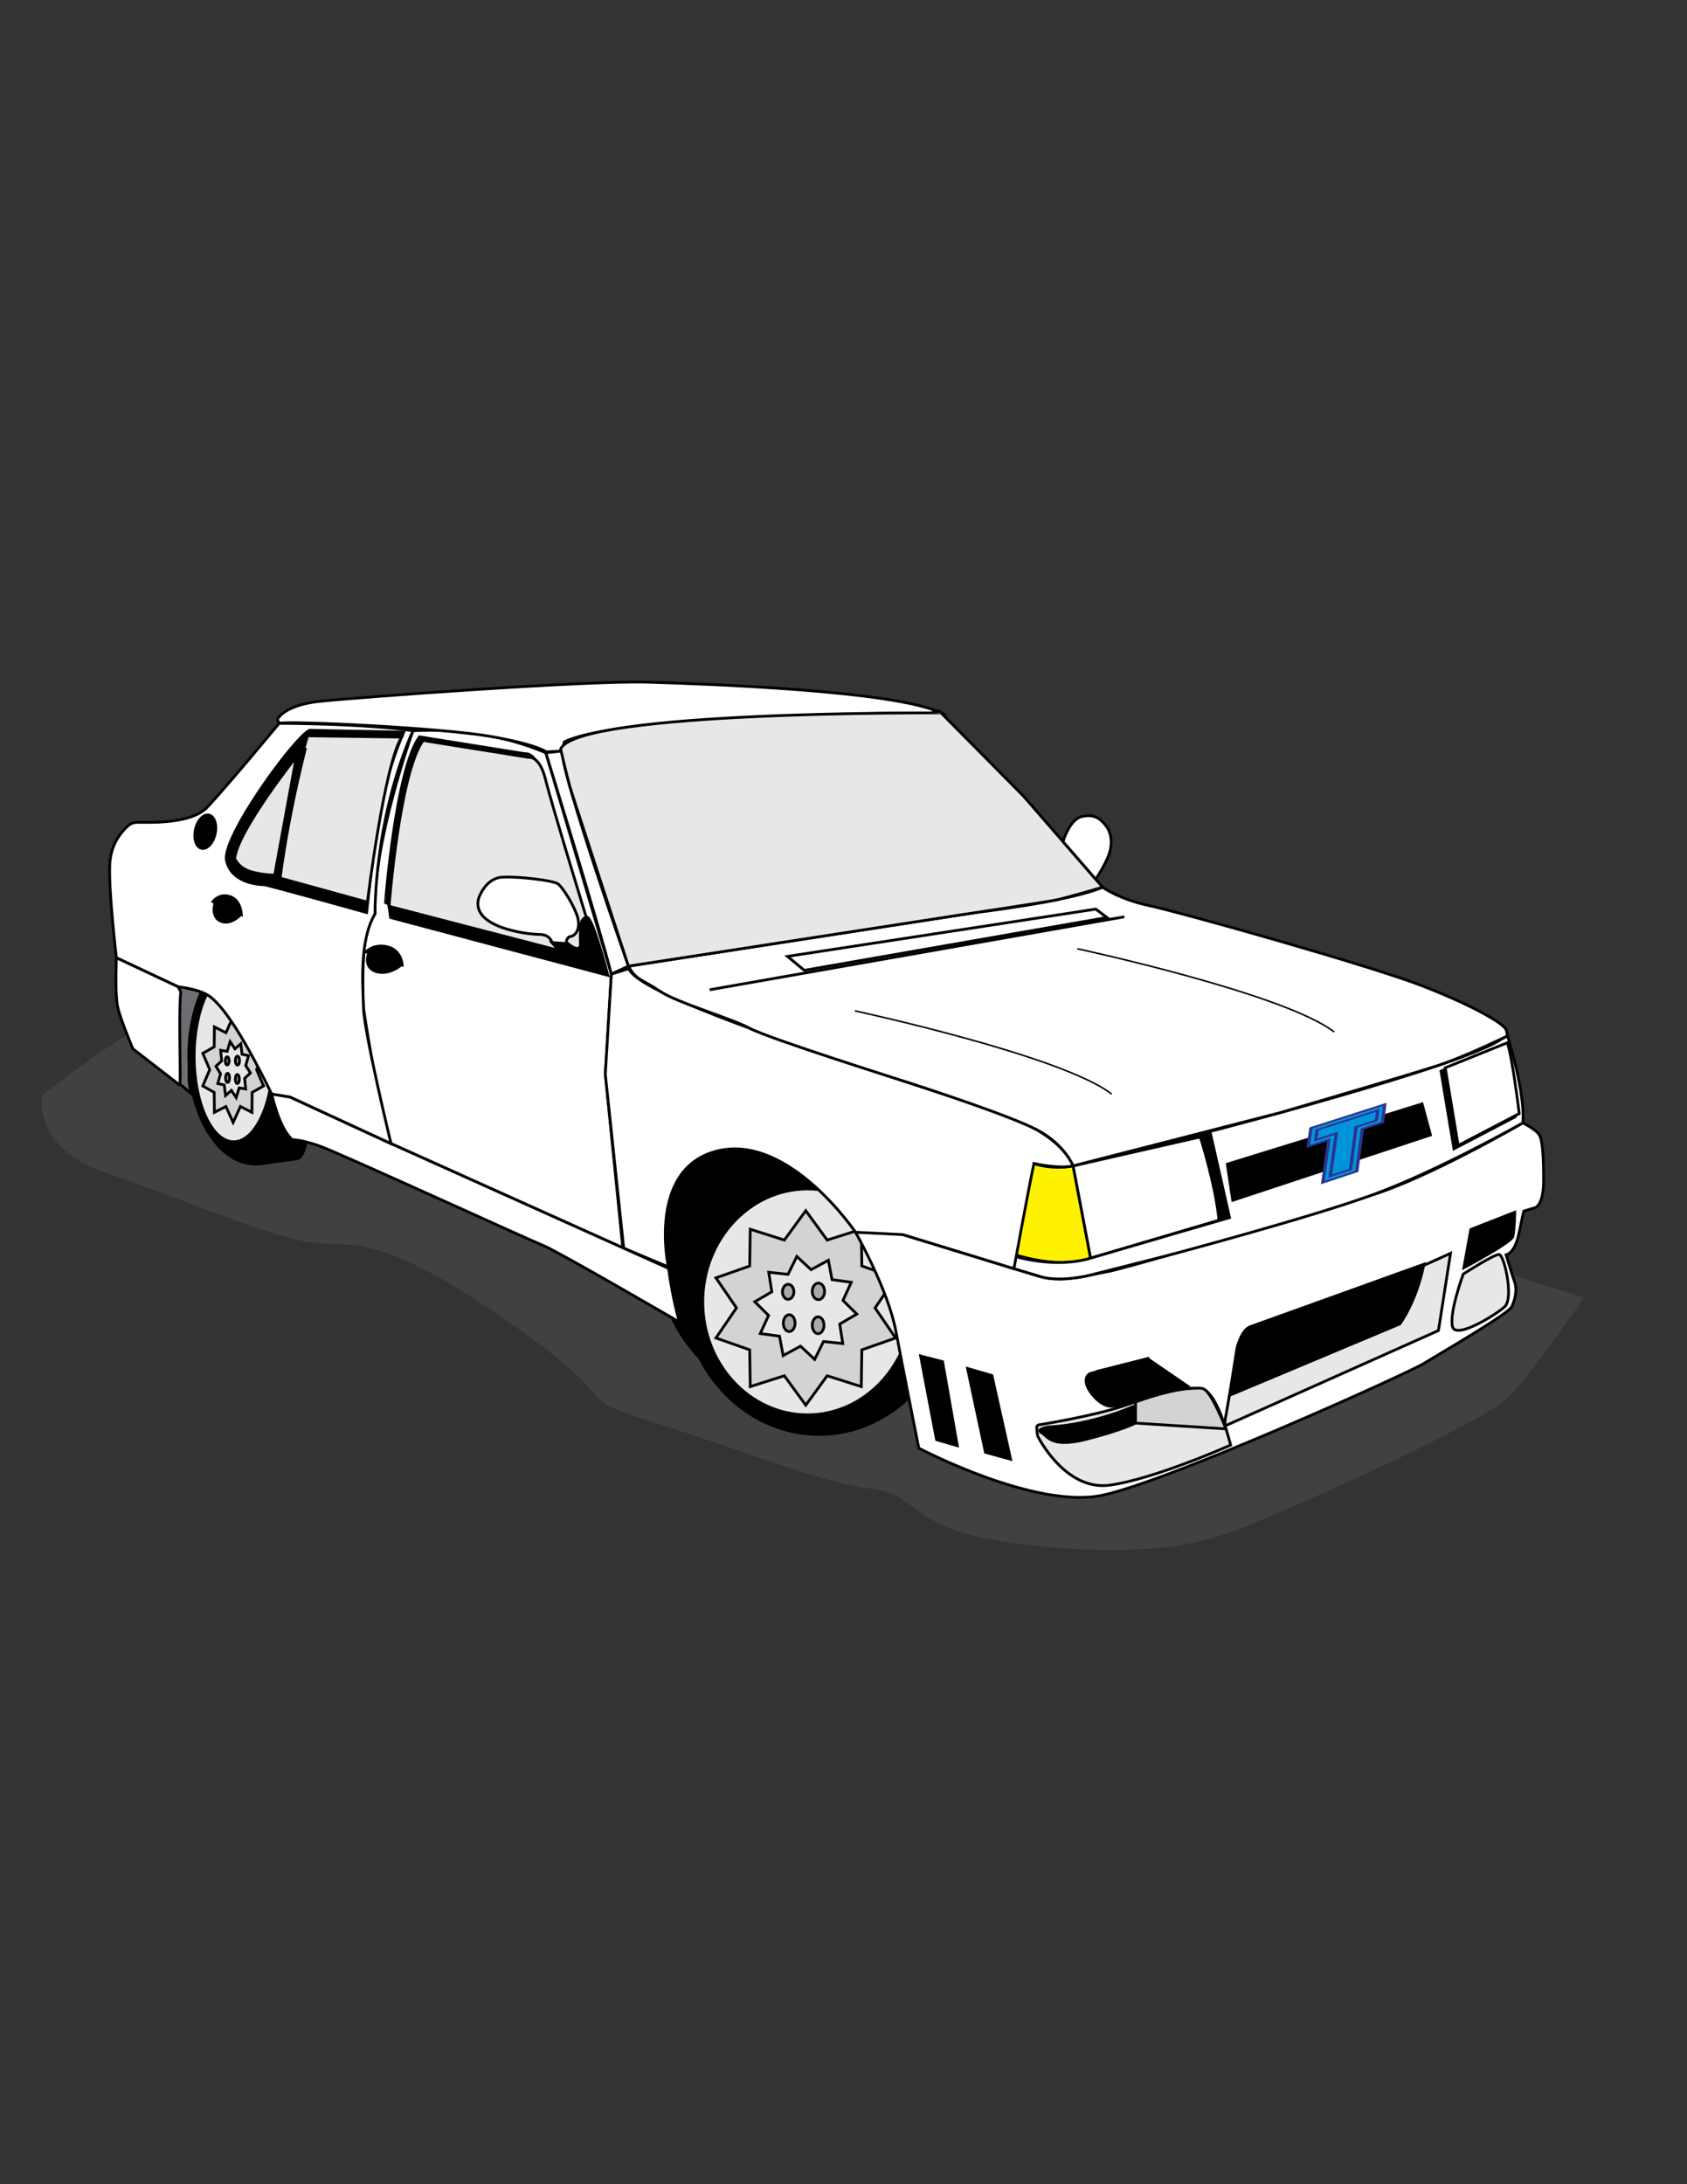
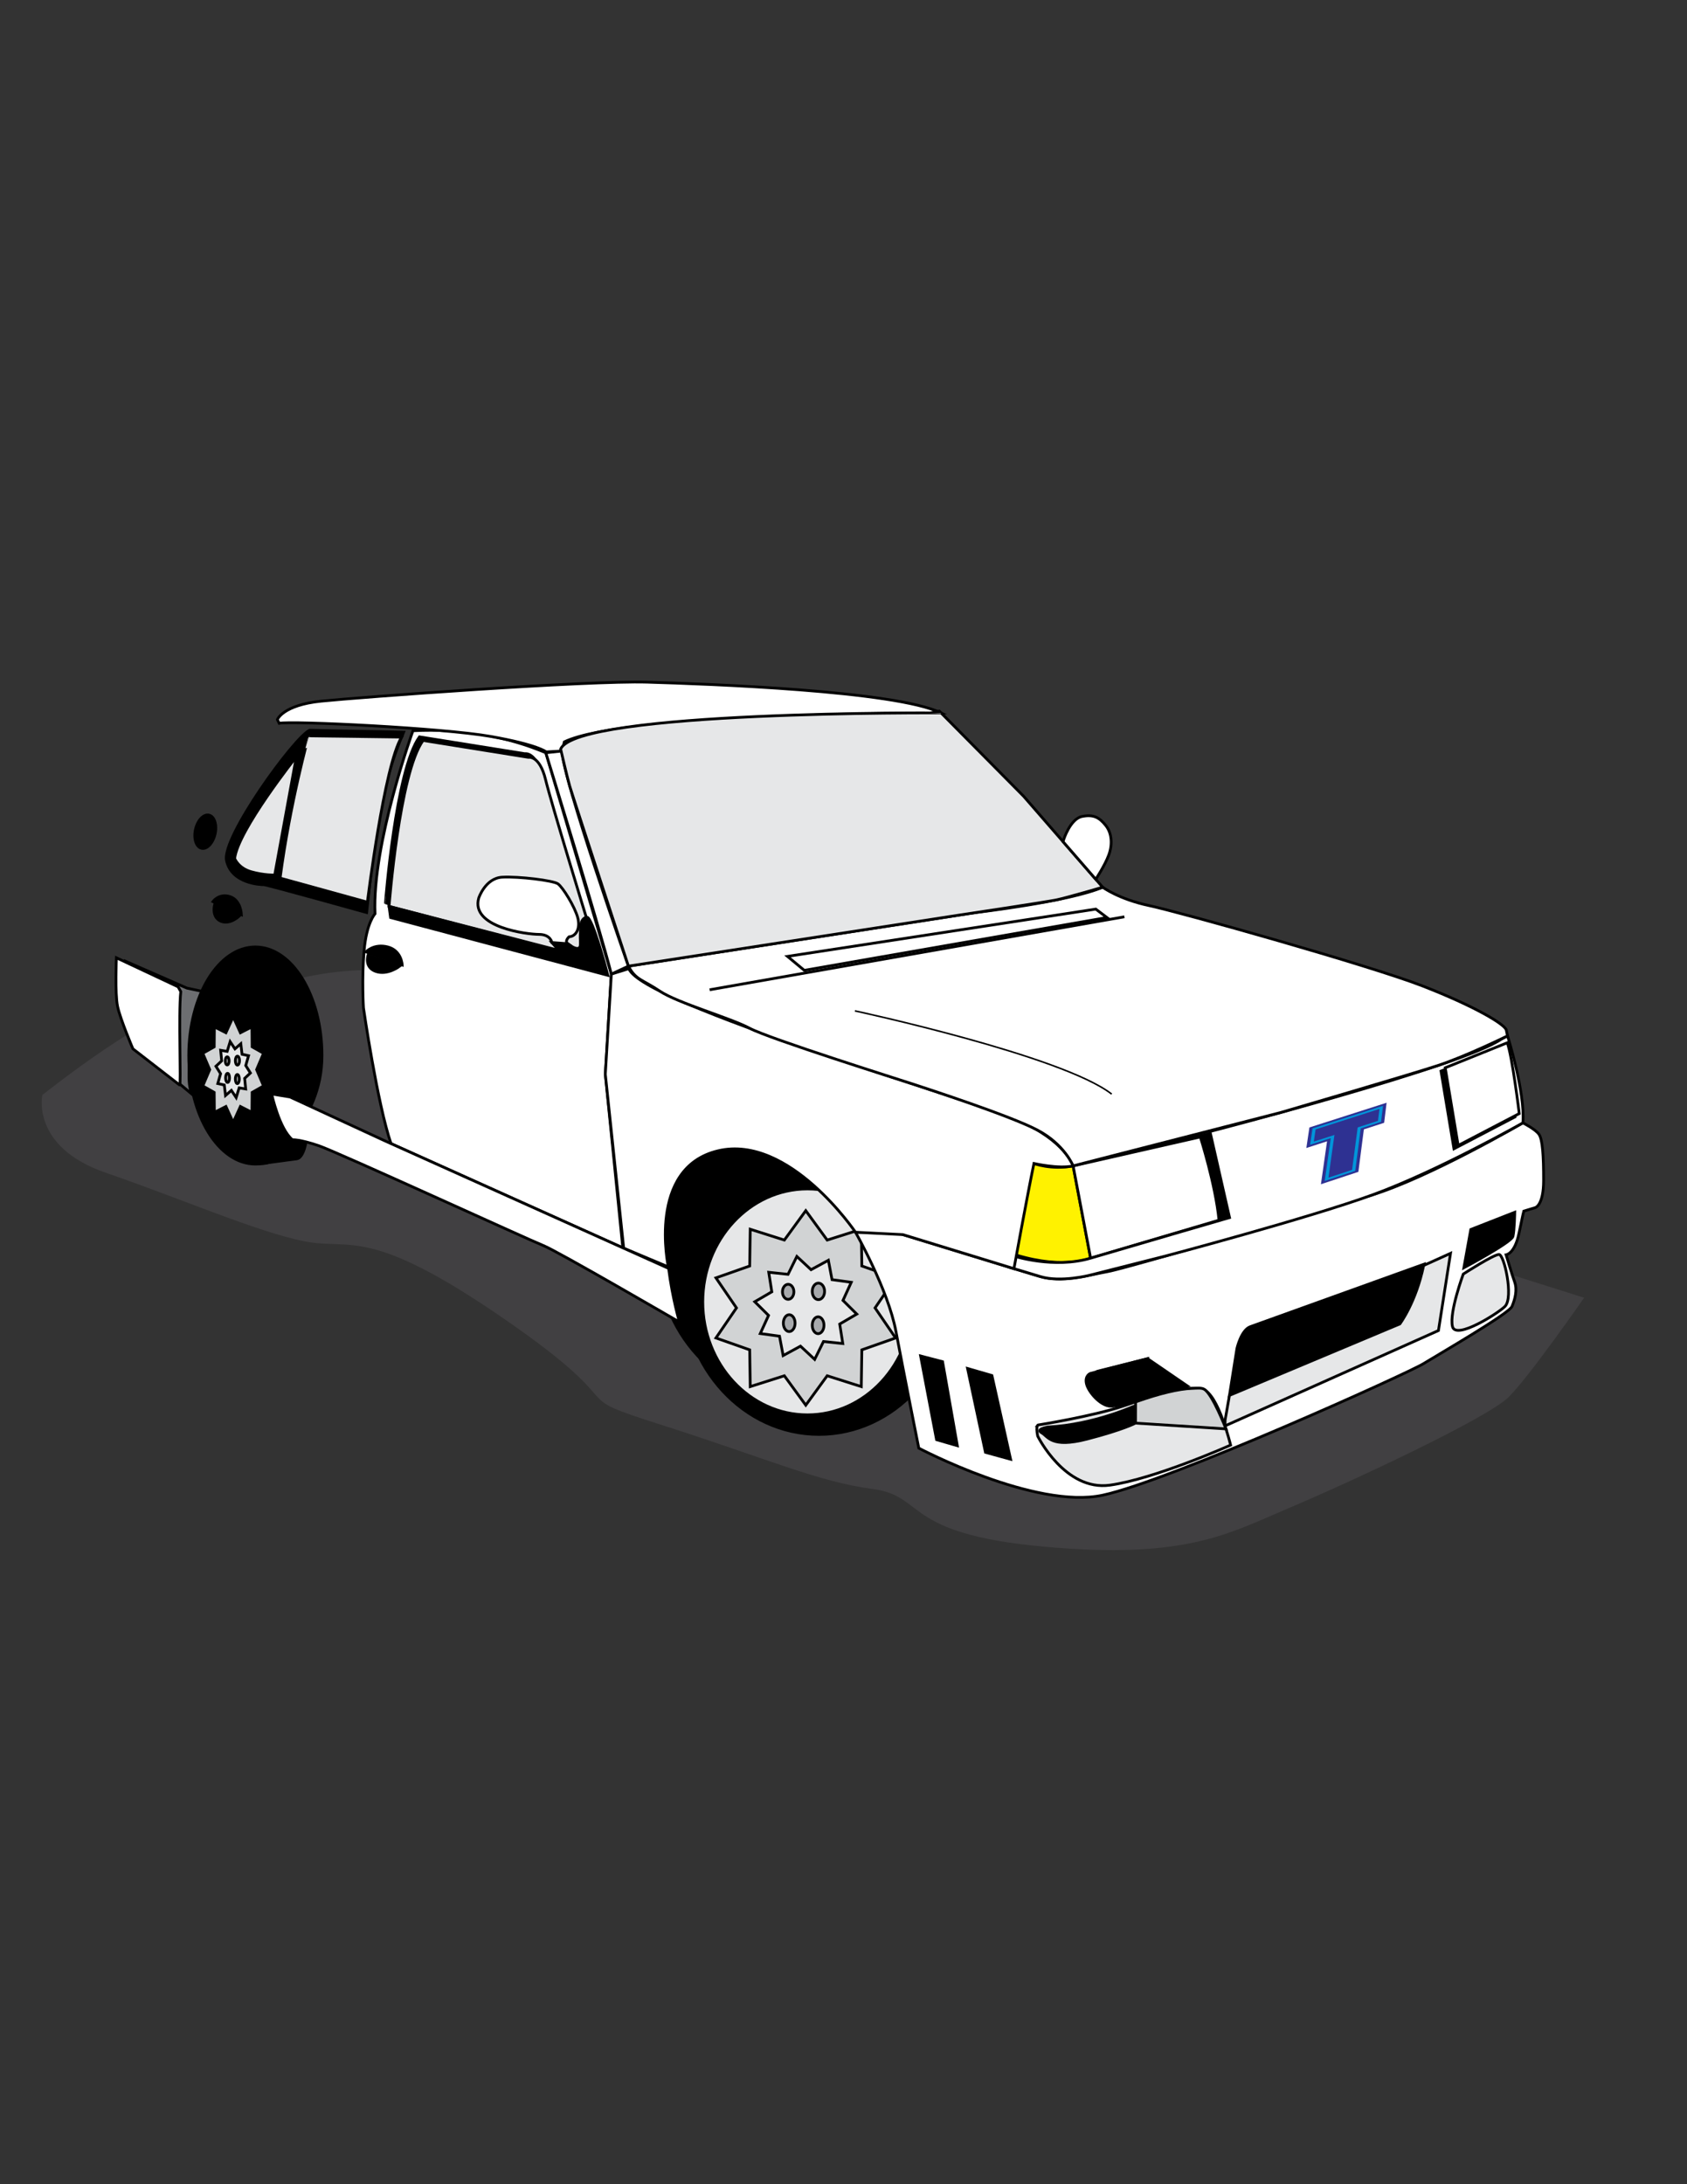
<svg xmlns="http://www.w3.org/2000/svg" version="1.1" id="Layer_1" x="0px" y="0px" width="612px" height="792px" viewBox="0 0 612 792" enable-background="new 0 0 612 792" xml:space="preserve">
  <rect x="0" y="0" width="612" height="792" fill="#333333" stroke="none" />
  <rect x="-25.922" y="129.545" fill-rule="evenodd" clip-rule="evenodd" fill="#A54686" />
  <path fill-rule="evenodd" clip-rule="evenodd" fill="#414042" d="M15.37,397.055c0,0-4.276,18.816,23.093,28.225  c27.369,9.408,54.738,21.382,71.844,24.803c17.105,3.421,23.093-5.987,72.699,28.224c49.606,34.212,19.671,26.514,57.304,38.488  c37.632,11.974,56.449,20.526,76.12,23.093c19.672,2.566,10.406,16.186,62.08,20.922c51.674,4.736,67.069-4.672,89.306-14.08  s71.844-32.5,79.542-40.198c7.698-7.698,27.312-35.961,27.312-35.961s-188.105-59.831-220.606-65.818  c-32.501-5.987-93.476-22.356-117.174-29.935c-23.699-7.58-70.133-23.093-101.779-23.093c-31.645,0-48.618,12.378-63.571,12.378  C56.586,364.103,15.37,397.055,15.37,397.055z" />
  <path fill-rule="evenodd" clip-rule="evenodd" stroke="#000000" stroke-width="1" stroke-miterlimit="22.926" d="  M287.927,507.225c27.241,0,49.459-24.087,49.459-53.621s-22.218-53.622-49.459-53.622c-27.241,0-49.459,24.088-49.459,53.622  S260.686,507.225,287.927,507.225z" />
  <path fill-rule="evenodd" clip-rule="evenodd" stroke="#000000" stroke-width="1" stroke-miterlimit="22.926" d="  M438.467,411.147c0,0,5.467,17.059,6.78,30.18l-46.583,13.778l-6.342-33.46L438.467,411.147z" />
  <path fill-rule="evenodd" clip-rule="evenodd" fill="#6D6E71" stroke="#000000" stroke-width="1" stroke-miterlimit="22.926" d="  M73.167,359.419c0,0-7.923,33.19-3.01,37.776l-18.733-15.682c0,0-4.586-10.701-5.569-15.396c-0.983-4.695-0.421-17.608-0.421-17.608  l22.382,9.788L73.167,359.419z" />
  <path fill-rule="evenodd" clip-rule="evenodd" stroke="#000000" stroke-width="1" stroke-miterlimit="22.926" d="  M297.112,520.128c27.241,0,49.459-24.088,49.459-53.622s-22.218-53.621-49.459-53.621c-27.241,0-49.459,24.087-49.459,53.621  S269.871,520.128,297.112,520.128z" />
  <path fill-rule="evenodd" clip-rule="evenodd" stroke="#000000" stroke-width="1" stroke-miterlimit="22.926" d="  M95.806,411.404h15.514c0,2.178-1.116,8.45-3.651,8.791l-11.965,1.59L95.806,411.404z" />
  <path fill-rule="evenodd" clip-rule="evenodd" stroke="#000000" stroke-width="1" stroke-miterlimit="22.926" d="  M92.64,343.367c13.344,0,24.166,17.628,24.166,39.366c0,12.293-4.881,21.452-10.302,28.671c-3.91,5.207-3.523,10.694-13.864,10.694  c-13.344,0-24.166-17.628-24.166-39.366S79.295,343.367,92.64,343.367z" />
-   <path fill-rule="evenodd" clip-rule="evenodd" fill="#E6E7E8" stroke="#000000" stroke-width="1" stroke-miterlimit="22.926" d="  M84.766,414.006c7.89,0,14.325-13.901,14.325-30.945c0-17.044-6.435-30.946-14.325-30.946c-7.889,0-14.325,13.901-14.325,30.946  C70.441,400.105,76.877,414.006,84.766,414.006z" />
  <path fill-rule="evenodd" clip-rule="evenodd" fill="#E6E7E8" stroke="#000000" stroke-width="1" stroke-miterlimit="22.926" d="  M292.933,513.03c20.92,0,37.982-18.398,37.982-40.956c0-22.558-17.062-40.956-37.982-40.956s-37.982,18.398-37.982,40.956  C254.951,494.632,272.013,513.03,292.933,513.03z" />
  <g>
    <polygon fill-rule="evenodd" clip-rule="evenodd" fill="#D1D3D4" stroke="#000000" stroke-width="1" stroke-miterlimit="22.926" points="   84.585,368.695 87.213,374.486 91.397,372.354 91.463,379.591 95.607,381.932 93.087,387.852 95.607,393.771 91.463,396.112    91.397,403.35 87.212,401.217 84.585,407.008 81.958,401.217 77.774,403.35 77.708,396.112 73.564,393.771 76.084,387.852    73.564,381.932 77.708,379.591 77.774,372.354 81.958,374.486  " />
    <polygon fill-rule="evenodd" clip-rule="evenodd" fill="#E6E7E8" stroke="#000000" stroke-width="1" stroke-miterlimit="22.926" points="   87.359,378.466 87.808,382.285 90.167,382.803 89.151,386.374 90.843,389.069 88.751,391.027 89.128,394.87 86.759,394.468    85.679,397.989 83.938,395.381 81.812,397.237 81.363,393.418 79.004,392.9 80.02,389.329 78.329,386.634 80.42,384.676    80.042,380.834 82.412,381.235 83.492,377.714 85.234,380.322  " />
    <ellipse fill-rule="evenodd" clip-rule="evenodd" fill="#A7A9AC" stroke="#000000" stroke-width="1" stroke-miterlimit="22.926" cx="82.426" cy="384.682" rx="0.702" ry="1.483" />
    <ellipse fill-rule="evenodd" clip-rule="evenodd" fill="#A7A9AC" stroke="#000000" stroke-width="1" stroke-miterlimit="22.926" cx="86.137" cy="384.593" rx="0.757" ry="1.631" />
    <ellipse fill-rule="evenodd" clip-rule="evenodd" fill="#A7A9AC" stroke="#000000" stroke-width="1" stroke-miterlimit="22.926" cx="82.555" cy="390.851" rx="0.72" ry="1.661" />
    <ellipse fill-rule="evenodd" clip-rule="evenodd" fill="#A7A9AC" stroke="#000000" stroke-width="1" stroke-miterlimit="22.926" cx="86.1" cy="391.266" rx="0.72" ry="1.661" />
  </g>
  <polygon fill-rule="evenodd" clip-rule="evenodd" fill="#D1D3D4" stroke="#000000" stroke-width="1" stroke-miterlimit="22.926" points="  292.311,438.992 300.079,449.654 312.453,445.728 312.647,459.052 324.901,463.36 317.449,474.258 324.901,485.155 312.647,489.464   312.453,502.788 300.078,498.861 292.311,509.523 284.542,498.861 272.168,502.788 271.973,489.464 259.72,485.155 267.172,474.258   259.72,463.36 271.973,459.052 272.168,445.728 284.542,449.654 " />
  <path fill-rule="evenodd" clip-rule="evenodd" fill="#FFFFFF" stroke="#000000" stroke-width="1" stroke-miterlimit="22.926" d="  M310.353,446.812c0,0,11.81,20.776,14.653,35.866c2.843,15.09,8.311,42.427,8.311,42.427s42.209,22.307,66.703,17.059  c24.495-5.249,110.661-44.177,116.348-47.676c5.686-3.499,31.055-18.152,32.148-20.776c1.093-2.625,1.992-5.966,0.958-8.851  c-1.035-2.885-3.103-9.853-3.103-9.853s3.139-0.342,4.667-7.767c1.529-7.425,1.747-8.081,1.747-8.081l4.212-1.284  c0,0,2.982-0.833,2.982-9.869c0-9.037-0.381-14.861-1.688-16.712c-1.307-1.851-5.825-4.137-5.825-4.137  s-33.858,19.773-54.932,26.215c-21.073,6.442-88.443,26.423-95.759,27.734c-7.316,1.31-16.379,4.149-24.896,1.638  c-8.517-2.512-51.101-15.614-51.101-15.614S321.412,446.694,310.353,446.812z" />
  <polygon fill-rule="evenodd" clip-rule="evenodd" stroke="#000000" stroke-width="1" stroke-miterlimit="22.926" points="  351.002,496.216 359.846,498.778 366.617,529.13 357.501,526.624 " />
  <path fill-rule="evenodd" clip-rule="evenodd" fill="#E6E7E8" stroke="#000000" stroke-width="1" stroke-miterlimit="22.926" d="  M376.443,520.725c0,0,9.895,20.06,26.206,17.798C418.959,536.261,446.434,524,446.434,524s-4.477-18.562-10.045-20.2  s-17.798,2.293-28.826,6.005s-30.791,6.879-30.791,6.879S375.569,516.357,376.443,520.725z" />
  <polygon fill-rule="evenodd" clip-rule="evenodd" stroke="#000000" stroke-width="1" stroke-miterlimit="22.926" points="  333.968,491.681 341.939,493.755 347.289,524.219 339.755,522.035 " />
  <path fill-rule="evenodd" clip-rule="evenodd" stroke="#000000" stroke-width="1" stroke-miterlimit="22.926" d="  M380.156,517.449c0,0-4.695,0.765-2.293,2.075c2.402,1.31,3.385,5.678,16.487,2.293c13.103-3.385,17.58-5.787,17.58-5.787  l-0.109-6.333C411.82,509.697,397.08,516.576,380.156,517.449z" />
  <path fill-rule="evenodd" clip-rule="evenodd" stroke="#000000" stroke-width="1" stroke-miterlimit="22.926" d="  M448.727,488.951c0,0,1.529-6.66,4.805-7.861c3.275-1.201,63.053-22.687,63.053-22.687s-4.811,18.589-8.748,21.651  c-3.937,3.062-61.821,25.915-61.821,25.915L448.727,488.951z" />
  <path fill-rule="evenodd" clip-rule="evenodd" fill="#E6E7E8" stroke="#000000" stroke-width="1" stroke-miterlimit="22.926" d="  M526.207,454.466l-4.374,27.993l-77.439,34.581l0.049-2.153l1.572-8.918l61.821-25.915c0,0,5.827-7.748,8.625-21.188  L526.207,454.466z" />
  <path fill-rule="evenodd" clip-rule="evenodd" stroke="#000000" stroke-width="1" stroke-miterlimit="22.926" d="  M398.063,497.25c0,0-2.402,1.092,0.218,1.856c2.621,0.765,15.396-2.293,16.27-2.62c0.874-0.328,1.747-3.822,1.747-3.822  L398.063,497.25z" />
  <path fill-rule="evenodd" clip-rule="evenodd" stroke="#000000" stroke-width="1" stroke-miterlimit="22.926" d="  M395.551,498.014c0,0-2.075,0.764-1.419,3.712s4.961,7.996,8.735,8.189c3.774,0.193,27.952-7.316,27.952-7.316l-14.522-9.936  L395.551,498.014z" />
  <path fill-rule="evenodd" clip-rule="evenodd" fill="none" stroke="#000000" stroke-width="1" stroke-miterlimit="22.926" d="  M531.019,466.874c0,0-0.816-2.667,2.232-5.171c3.048-2.504,5.879-4.083,5.879-4.083s0.272,2.776-0.217,4.028  C538.422,462.9,531.019,466.874,531.019,466.874z" />
  <path fill-rule="evenodd" clip-rule="evenodd" fill="#E6E7E8" stroke="#000000" stroke-width="1" stroke-miterlimit="22.926" d="  M530.837,461.981c0,0-5.132,13.867-3.931,18.999s17.129-5.177,19.108-7.316c3.11-3.362-0.328-18.671-2.184-18.78  C541.975,454.774,530.837,461.981,530.837,461.981z" />
  <path fill-rule="evenodd" clip-rule="evenodd" fill="#FFF200" stroke="#000000" stroke-width="1" stroke-miterlimit="22.926" d="  M375.087,421.88c0,0,6.124,2.406,14.215,0.875l6.342,33.461c0,0-9.404,4.155-26.9-1.093  C368.745,455.122,368.745,441.781,375.087,421.88z" />
  <path fill-rule="evenodd" clip-rule="evenodd" fill="#FFFFFF" stroke="#000000" stroke-width="1" stroke-miterlimit="22.926" d="  M435.448,412.257c0,0,5.468,17.059,6.78,30.181l-46.583,13.778l-6.342-33.461L435.448,412.257z" />
  <g>
    <path fill-rule="evenodd" clip-rule="evenodd" fill="#808285" d="M447.526,438.833l0-0.002l-0.049-0.357l43.513-12.242   C469.604,433.115,447.532,438.831,447.526,438.833z" />
    <path fill-rule="evenodd" clip-rule="evenodd" fill="#808285" d="M479.496,429.813l-31.974,8.996l-0.091-0.668l50.714-14.268   C492.016,425.947,485.611,427.965,479.496,429.813z" />
    <path fill-rule="evenodd" clip-rule="evenodd" fill="#828487" d="M490.989,426.232l-43.513,12.242l-0.091-0.668l56.111-15.786   C499.474,423.446,495.245,424.862,490.989,426.232z" />
    <path fill-rule="evenodd" clip-rule="evenodd" fill="#848689" d="M498.145,423.873l-50.714,14.268l-0.092-0.667l60.42-16.999   C504.695,421.611,501.461,422.75,498.145,423.873z" />
    <path fill-rule="evenodd" clip-rule="evenodd" fill="#888A8C" d="M503.496,422.02l-56.111,15.786l-0.092-0.667l63.983-18.001   C508.812,420.096,506.202,421.061,503.496,422.02z" />
    <path fill-rule="evenodd" clip-rule="evenodd" fill="#8A8C8E" d="M507.759,420.474l-60.42,16.999l-0.092-0.668l67.002-18.85   C512.203,418.789,510.03,419.631,507.759,420.474z" />
    <path fill-rule="evenodd" clip-rule="evenodd" fill="#8C8E90" d="M511.276,419.138l-63.983,18.001l-0.092-0.667l69.59-19.579   C515.062,417.634,513.216,418.384,511.276,419.138z" />
    <path fill-rule="evenodd" clip-rule="evenodd" fill="#8D9092" d="M514.249,417.955l-67.002,18.85l-0.091-0.667l71.832-20.209   C517.509,416.596,515.922,417.272,514.249,417.955z" />
    <path fill-rule="evenodd" clip-rule="evenodd" fill="#8F9194" d="M516.792,416.893l-69.59,19.579l-0.091-0.667l73.77-20.754   C519.61,415.655,518.243,416.271,516.792,416.893z" />
    <path fill-rule="evenodd" clip-rule="evenodd" fill="#919396" d="M518.988,415.928l-71.832,20.209l-0.092-0.667l75.465-21.231   C521.435,414.793,520.252,415.357,518.988,415.928z" />
    <path fill-rule="evenodd" clip-rule="evenodd" fill="#95979A" d="M520.88,415.049l-73.77,20.754l-0.092-0.667l76.941-21.647   C523.013,414.001,521.985,414.521,520.88,415.049z" />
    <path fill-rule="evenodd" clip-rule="evenodd" fill="#97999C" d="M522.529,414.239l-75.465,21.231l-0.092-0.668l78.24-22.011   C524.395,413.265,523.497,413.748,522.529,414.239z" />
    <path fill-rule="evenodd" clip-rule="evenodd" fill="#999B9E" d="M523.959,413.489l-76.941,21.647l-0.091-0.668l79.092-22.251   l0.015,0.083C525.4,412.689,524.703,413.087,523.959,413.489z" />
    <path fill-rule="evenodd" clip-rule="evenodd" fill="#9D9FA2" d="M525.212,412.791l-78.24,22.011l-0.091-0.667l79.082-22.249   l0.07,0.414C525.77,412.462,525.495,412.626,525.212,412.791z" />
    <polygon fill-rule="evenodd" clip-rule="evenodd" fill="#9FA1A4" points="526.019,412.217 446.927,434.468 446.834,433.801    525.907,411.555  " />
    <polygon fill-rule="evenodd" clip-rule="evenodd" fill="#A1A3A6" points="525.963,411.886 446.881,434.135 446.789,433.467    525.851,411.224  " />
    <polygon fill-rule="evenodd" clip-rule="evenodd" fill="#A3A5A8" points="525.907,411.555 446.834,433.801 446.743,433.133    525.795,410.893  " />
    <polygon fill-rule="evenodd" clip-rule="evenodd" fill="#A5A7AA" points="525.851,411.224 446.789,433.467 446.697,432.799    525.739,410.562  " />
    <polygon fill-rule="evenodd" clip-rule="evenodd" fill="#A9ABAE" points="525.795,410.893 446.743,433.133 446.651,432.465    525.683,410.231  " />
    <polygon fill-rule="evenodd" clip-rule="evenodd" fill="#ABADB0" points="525.739,410.562 446.697,432.799 446.605,432.132    525.627,409.9  " />
    <polygon fill-rule="evenodd" clip-rule="evenodd" fill="#ADAFB2" points="525.683,410.231 446.651,432.465 446.56,431.798    525.571,409.569  " />
    <polygon fill-rule="evenodd" clip-rule="evenodd" fill="#AFB1B4" points="525.627,409.9 446.605,432.132 446.514,431.464    525.515,409.238  " />
    <polygon fill-rule="evenodd" clip-rule="evenodd" fill="#B1B3B6" points="525.571,409.569 446.56,431.798 446.468,431.13    525.459,408.907  " />
    <polygon fill-rule="evenodd" clip-rule="evenodd" fill="#B6B8BA" points="525.515,409.238 446.514,431.464 446.423,430.796    525.403,408.576  " />
    <polygon fill-rule="evenodd" clip-rule="evenodd" fill="#B8BABC" points="525.459,408.907 446.468,431.13 446.376,430.463    525.347,408.246  " />
    <polygon fill-rule="evenodd" clip-rule="evenodd" fill="#BABCBE" points="525.403,408.576 446.423,430.796 446.331,430.129    525.292,407.915  " />
    <polygon fill-rule="evenodd" clip-rule="evenodd" fill="#BEC0C2" points="525.347,408.246 446.376,430.463 446.285,429.795    525.235,407.583  " />
    <polygon fill-rule="evenodd" clip-rule="evenodd" fill="#C0C2C4" points="525.292,407.915 446.331,430.129 446.239,429.461    525.18,407.253  " />
    <polygon fill-rule="evenodd" clip-rule="evenodd" fill="#C2C4C6" points="525.235,407.583 446.285,429.795 446.193,429.128    525.124,406.921  " />
    <polygon fill-rule="evenodd" clip-rule="evenodd" fill="#C4C6C8" points="525.18,407.253 446.239,429.461 446.147,428.794    525.067,406.59  " />
    <polygon fill-rule="evenodd" clip-rule="evenodd" fill="#C7C8CA" points="525.124,406.921 446.193,429.128 446.102,428.46    525.011,406.26  " />
    <polygon fill-rule="evenodd" clip-rule="evenodd" fill="#C9CACC" points="525.067,406.59 446.147,428.794 446.056,428.126    524.956,405.929  " />
    <polygon fill-rule="evenodd" clip-rule="evenodd" fill="#CDCFD0" points="525.011,406.26 446.102,428.46 446.01,427.792    524.899,405.598  " />
    <polygon fill-rule="evenodd" clip-rule="evenodd" fill="#CFD1D2" points="524.956,405.929 446.056,428.126 445.964,427.458    524.844,405.267  " />
    <polygon fill-rule="evenodd" clip-rule="evenodd" fill="#D1D3D4" points="524.899,405.598 446.01,427.792 445.918,427.125    524.788,404.936  " />
    <polygon fill-rule="evenodd" clip-rule="evenodd" fill="#D5D7D8" points="524.844,405.267 445.964,427.458 445.873,426.791    524.731,404.605  " />
    <polygon fill-rule="evenodd" clip-rule="evenodd" fill="#D8D9DA" points="524.788,404.936 445.918,427.125 445.827,426.457    524.676,404.274  " />
    <polygon fill-rule="evenodd" clip-rule="evenodd" fill="#DADBDC" points="524.731,404.605 445.873,426.791 445.781,426.124    524.62,403.943  " />
    <polygon fill-rule="evenodd" clip-rule="evenodd" fill="#DCDDDE" points="524.676,404.274 445.827,426.457 445.735,425.789    524.564,403.612  " />
    <polygon fill-rule="evenodd" clip-rule="evenodd" fill="#DEDFE0" points="524.62,403.943 445.781,426.124 445.689,425.456    524.508,403.281  " />
    <polygon fill-rule="evenodd" clip-rule="evenodd" fill="#E0E1E2" points="524.564,403.612 445.735,425.789 445.644,425.122    524.452,402.95  " />
    <polygon fill-rule="evenodd" clip-rule="evenodd" fill="#E4E5E6" points="524.508,403.281 445.689,425.456 445.598,424.788    524.396,402.619  " />
    <polygon fill-rule="evenodd" clip-rule="evenodd" fill="#E6E7E8" points="524.452,402.95 445.644,425.122 445.552,424.455    524.34,402.289  " />
    <polygon fill-rule="evenodd" clip-rule="evenodd" fill="#E9E9EA" points="524.396,402.619 445.598,424.788 445.506,424.121    524.284,401.958  " />
    <polygon fill-rule="evenodd" clip-rule="evenodd" fill="#EDEDEE" points="524.34,402.289 445.552,424.455 445.46,423.787    524.228,401.626  " />
    <polygon fill-rule="evenodd" clip-rule="evenodd" fill="#EFEFF0" points="524.284,401.958 445.506,424.121 445.415,423.453    524.172,401.296  " />
    <polygon fill-rule="evenodd" clip-rule="evenodd" fill="#F1F2F2" points="524.228,401.626 445.46,423.787 445.369,423.119    524.116,400.965  " />
    <polygon fill-rule="evenodd" clip-rule="evenodd" fill="#F3F4F4" points="524.172,401.296 445.415,423.453 445.323,422.785    524.06,400.633  " />
    <polygon fill-rule="evenodd" clip-rule="evenodd" fill="#F6F6F6" points="524.116,400.965 445.369,423.119 445.277,422.452    524.004,400.303  " />
    <polygon fill-rule="evenodd" clip-rule="evenodd" fill="#F8F8F9" points="524.06,400.633 445.323,422.785 445.232,422.127    445.576,422.021 523.948,399.972  " />
    <polygon fill-rule="evenodd" clip-rule="evenodd" fill="#FFFFFF" points="524.004,400.303 445.277,422.452 445.232,422.127    458.057,418.163 523.892,399.641  " />
    <polygon fill-rule="evenodd" clip-rule="evenodd" fill="#FFFFFF" points="523.948,399.972 445.576,422.021 515.149,400.514    523.521,397.45 523.522,397.454  " />
    <path fill-rule="evenodd" clip-rule="evenodd" fill="none" stroke="#000000" stroke-width="1" stroke-miterlimit="22.926" d="   M447.525,438.833c0,0,61.146-15.833,78.508-26.533l-2.512-14.85l-8.372,3.064l-69.917,21.613L447.525,438.833z" />
  </g>
  <path fill-rule="evenodd" clip-rule="evenodd" fill="#D1D3D4" stroke="#000000" stroke-width="1" stroke-miterlimit="22.926" d="  M411.93,516.03l32.819,2.09c0,0-4.828-12.509-7.833-14.339c-1.052-0.64-2.539-0.422-4.568-0.342  c-4.632,0.181-11.566,1.766-20.391,4.905L411.93,516.03z" />
  <path fill-rule="evenodd" clip-rule="evenodd" fill="#FFFFFF" stroke="#000000" stroke-width="1" stroke-miterlimit="22.926" d="  M367.984,455.497c0,0,14.406,4.639,27.661,0.718c13.255-3.921,50.4-14.708,50.4-14.708l-7.098-31.218  c0,0,91.416-23.62,105.631-33.461l2.311-1.216c0,0,6.461,20.508,5.578,31.546c0,0-30.959,17.519-54.465,26.071  c-23.505,8.552-75.325,22.25-75.325,22.25l-27.283,6.913c0,0-10.543,2.726-17.903,0.524s-11.301-3.4-11.301-3.4L367.984,455.497z" />
  <path fill-rule="evenodd" clip-rule="evenodd" stroke="#000000" stroke-width="1" stroke-miterlimit="22.926" d="  M522.762,388.384l4.695,28.171l22.166-11.574c0,0-2.621-21.401-4.368-25.66L522.762,388.384z" />
  <path fill-rule="evenodd" clip-rule="evenodd" fill="#FFFFFF" stroke="#000000" stroke-width="1" stroke-miterlimit="22.926" d="  M524.286,387.186l4.695,28.171l22.166-11.574c0,0-2.621-21.401-4.368-25.66L524.286,387.186z" />
-   <polygon fill-rule="evenodd" clip-rule="evenodd" stroke="#000000" stroke-width="1" stroke-miterlimit="22.926" points="  445.232,422.127 515.878,400.289 518.936,411.535 447.198,435.229 " />
  <path fill-rule="evenodd" clip-rule="evenodd" stroke="#000000" stroke-width="1" stroke-miterlimit="22.926" d="  M533.569,445.818l-2.514,13.87c0,0,17.252-9.172,17.798-11.355c0.546-2.184,0.655-8.753,0.655-8.753L533.569,445.818z" />
  <path fill-rule="evenodd" clip-rule="evenodd" fill="#FFFFFF" stroke="#000000" stroke-width="1" stroke-miterlimit="22.926" d="  M149.806,264.973c0,0-14.848,40.998-13.755,66.366c0,0-3.101,3.218-3.974,13.481c-0.874,10.264-0.218,20.637-0.218,20.637  s5.041,34.831,9.993,49.219l84.079,37.784l-6.336-62.948l2.187-36.304c-7.923-26.752-15.847-53.504-23.77-80.255  C184.042,267.065,167.838,264.065,149.806,264.973z" />
  <path fill-rule="evenodd" clip-rule="evenodd" stroke="#000000" stroke-width="1" stroke-miterlimit="22.926" d="  M152.166,267.185l38.216,6.114c0,0,4.04-0.874,6.224,8.08c2.184,8.954,14.771,49.942,14.771,49.942s-2.136,0.223-2.008,3.959  c0.127,3.737-0.36,8.688-0.36,8.688l-8.523-0.703l-60.658-15.917C139.827,327.348,143.541,279.022,152.166,267.185z" />
  <path fill-rule="evenodd" clip-rule="evenodd" fill="#FFFFFF" stroke="#000000" stroke-width="1" stroke-miterlimit="22.926" d="  M226.262,452.599l16.184,6.78c0,0-7.763-35.968,18.044-42.091c25.806-6.124,49.863,29.524,49.863,29.524l17.212,0.869l40.273,12.335  c0,0,4.821-26.496,7.25-38.136c0,0,8.99,2.063,14.215,0.875c0,0-2.625-8.966-20.12-16.621c-17.496-7.655-136.03-41.99-141.06-54.894  l-6.342,1.969l-2.187,36.304L226.262,452.599z" />
  <path fill-rule="evenodd" clip-rule="evenodd" fill="#E6E7E8" stroke="#000000" stroke-width="1" stroke-miterlimit="22.926" d="  M153.478,268.497l38.217,6.115c0,0,4.04-0.874,6.224,8.08c2.184,8.954,14.771,49.942,14.771,49.942s-2.135,0.223-2.008,3.959  c0.127,3.737-0.36,8.688-0.36,8.688l-8.523-0.704L141.14,328.66C141.14,328.66,144.853,280.334,153.478,268.497z" />
  <path fill-rule="evenodd" clip-rule="evenodd" fill="#FFFFFF" stroke="#000000" stroke-width="1" stroke-miterlimit="22.926" d="  M227.976,350.327l125.898-19.426c0,0,33.898-3.937,46.145-9.185c0,0,5.853,4.333,16.903,6.674  c11.051,2.34,79.958,21.671,99.066,29.096c19.108,7.425,30.027,13.977,30.464,16.051l0.437,2.075c0,0-15.009,7.396-25.382,10.789  c-10.373,3.394-56.847,16.991-56.847,16.991l-75.356,19.362c0,0-3.114-7.869-13.114-13.066  c-10.001-5.197-39.485-14.784-44.653-16.484c-5.167-1.7-52.488-16.564-59.586-20.354c-7.098-3.79-26.152-9.142-32.567-13.454  C232.968,355.084,230.642,355.401,227.976,350.327z" />
  <line fill-rule="evenodd" clip-rule="evenodd" fill="none" stroke="#000000" stroke-width="1" stroke-miterlimit="22.926" x1="257.428" y1="358.895" x2="407.892" y2="332.433" />
  <polygon fill-rule="evenodd" clip-rule="evenodd" fill="none" stroke="#000000" stroke-width="1" stroke-miterlimit="22.926" points="  291.774,351.852 285.677,346.789 397.517,329.643 401.557,332.7 " />
  <path fill-rule="evenodd" clip-rule="evenodd" fill="#FFFFFF" stroke="#000000" stroke-width="1" stroke-miterlimit="22.926" d="  M98.555,396.686c0,0,2.73,12.666,7.535,16.597c0,0,2.62-0.219,9.608,2.184c6.988,2.402,76.339,34.188,81.369,36.156  s49.426,27.775,49.426,27.775s-2.546-8.557-3.937-19.464L139.72,413.719l-34.504-15.941L98.555,396.686z" />
-   <path fill-rule="evenodd" clip-rule="evenodd" fill="#FFFFFF" stroke="#000000" stroke-width="1" stroke-miterlimit="22.926" d="  M98.555,396.686l6.661,1.092l36.635,16.899c0,0-9.757-40.251-9.993-49.219c-0.236-8.968-1.554-24.261,4.192-34.119  c0,0-0.483-33.882,13.755-66.366c0,0-14.178-2.438-48.521-2.699c0,0-19.909,24.014-26.251,30.575  c-5.054,5.229-17.261,5.457-23.672,5.335c-3.176-0.06-4.063,0.204-6.261,2.588c-2.271,2.464-5.004,6.444-5.29,12.821  c-0.436,9.717,2.418,33.711,2.418,33.711l22.368,10.511c0,0,8.08,0.764,11.792,3.712C80.102,364.475,86.545,372.118,98.555,396.686z  " />
  <path fill-rule="evenodd" clip-rule="evenodd" fill="#FFFFFF" stroke="#000000" stroke-width="1" stroke-miterlimit="22.926" d="  M100.622,260.918c0,0,1.988-5.254,15.869-6.67c13.881-1.416,96.541-7.545,118.411-6.89c21.87,0.656,89.884,3.062,106.506,11.154  c0,0-114.598-0.219-136.686,10.498l-0.799,3.309l-5.787,0.327c0,0-2.819-2.542-20.096-5.604  c-17.277-3.062-72.388-5.751-76.756-4.769L100.622,260.918z" />
  <path fill-rule="evenodd" clip-rule="evenodd" fill="#FFFFFF" stroke="#000000" stroke-width="1" stroke-miterlimit="22.926" d="  M198.01,272.954c0,0,19.243,62.438,23.77,80.255l6.195-2.882c0,0-24.271-69.164-24.052-78.008L198.01,272.954z" />
  <path fill-rule="evenodd" clip-rule="evenodd" stroke="#000000" stroke-width="1" stroke-miterlimit="22.926" d="  M141.686,332.7l78.835,20.965c0,0-5.569-21.401-7.644-21.074c-2.074,0.328-2.62,4.914-2.293,9.281  c0.328,4.368-4.586,0.328-4.586,0.328l-5.787-0.437l2.511,2.839L141.14,328.66L141.686,332.7z" />
  <path fill-rule="evenodd" clip-rule="evenodd" fill="#FFFFFF" stroke="#000000" stroke-width="1" stroke-miterlimit="22.926" d="  M173.678,325.604c0,0,2.402-7.207,8.517-7.534c6.115-0.328,18.453,1.201,20.2,2.402s6.156,8.335,7.207,12.338  s-0.764,6.77-3.166,6.879c0,0-1.761,1.588-0.437,2.512l-5.787-0.437c0,0-0.437-2.948-4.695-2.948  C191.257,338.815,170.597,336.286,173.678,325.604z" />
  <path fill-rule="evenodd" clip-rule="evenodd" stroke="#000000" stroke-width="1" stroke-miterlimit="22.926" d="  M133.007,330.896c0,0-36.199-10.097-37.291-10.097c-1.092,0-11.683-0.328-13.539-8.735c-1.856-8.407,24.659-44.831,30.136-47.279  c11.574,0.291,22.55,0.416,34.125,0.707C136.764,288.064,135.45,309.397,133.007,330.896z" />
  <path fill-rule="evenodd" clip-rule="evenodd" fill="#E6E7E8" stroke="#000000" stroke-width="1" stroke-miterlimit="22.926" d="  M101.613,318.397l31.665,8.735c0,0,6.072-49.584,12.415-59.863l-33.698-0.445C111.994,266.823,105.215,291.099,101.613,318.397z" />
  <path fill-rule="evenodd" clip-rule="evenodd" fill="#E6E7E8" stroke="#000000" stroke-width="1" stroke-miterlimit="22.926" d="  M107.509,274.393c0,0-21.183,26.642-22.384,36.906c0,0,1.31,3.494,6.005,4.805c4.695,1.31,8.517,1.201,8.517,1.201L107.509,274.393z  " />
  <ellipse transform="matrix(0.216 -0.976 0.976 0.216 -235.931 309.248)" fill-rule="evenodd" clip-rule="evenodd" stroke="#000000" stroke-width="1" stroke-miterlimit="22.926" cx="74.588" cy="301.527" rx="6.169" ry="3.658" />
  <path fill-rule="evenodd" clip-rule="evenodd" stroke="#000000" stroke-width="1" stroke-miterlimit="22.926" d="  M77.243,326.92l10.343,4.736c0,0-0.164-5.226-4.137-6.533C79.475,323.817,77.243,326.92,77.243,326.92z" />
  <path fill-rule="evenodd" clip-rule="evenodd" stroke="#000000" stroke-width="1" stroke-miterlimit="22.926" d="  M77.842,328.063c0,0-1.198,4.41,2.177,5.934c3.375,1.524,6.804-1.851,6.804-1.851L77.842,328.063z" />
  <path fill-rule="evenodd" clip-rule="evenodd" stroke="#000000" stroke-width="1" stroke-miterlimit="22.926" d="  M132.766,345.156l13.142,4.736c0,0-0.208-5.226-5.257-6.532S132.766,345.156,132.766,345.156z" />
  <path fill-rule="evenodd" clip-rule="evenodd" stroke="#000000" stroke-width="1" stroke-miterlimit="22.926" d="  M133.526,346.299c0,0-1.521,4.409,2.767,5.934c4.289,1.524,8.646-1.851,8.646-1.851L133.526,346.299z" />
  <path fill-rule="evenodd" clip-rule="evenodd" fill="#FFFFFF" stroke="#000000" stroke-width="1" stroke-miterlimit="22.926" d="  M65.58,359.561c-0.908,8.257,0.195,34.344-0.423,33.865l-16.938-13.119c0,0-4.586-10.701-5.569-15.396  c-0.982-4.695-0.421-17.607-0.421-17.607l22.368,10.511L65.58,359.561z" />
  <path fill-rule="evenodd" clip-rule="evenodd" fill="#E6E7E8" stroke="#000000" stroke-width="1" stroke-miterlimit="22.926" d="  M203.394,271.628c0,0,2.377,10.233,3.265,13.346c0.887,3.114,21.317,65.353,21.317,65.353l54.479-8.406l65.824-10.156  c0,0,31.384-4.7,35.111-5.491c3.727-0.791,16.628-4.558,16.628-4.558l-28.708-33.019l-29.903-30.185  C341.408,258.513,209.096,257.638,203.394,271.628z" />
  <path fill-rule="evenodd" clip-rule="evenodd" fill="#FFFFFF" stroke="#000000" stroke-width="1" stroke-miterlimit="22.926" d="  M385.839,304.547c0,0,2.395-7.621,6.696-8.492c4.3-0.871,6.369,0.49,8.601,3.266s2.504,6.914,1.088,10.724  c-1.415,3.811-4.717,8.782-4.717,8.782l-11.841-13.62L385.839,304.547z" />
  <polygon fill-rule="evenodd" clip-rule="evenodd" fill="#E6E7E8" stroke="#000000" stroke-width="1" stroke-miterlimit="22.926" points="  300.512,456.979 301.838,464.01 308.814,464.964 305.811,471.538 310.813,476.499 304.627,480.104 305.743,487.177 298.738,486.438   295.543,492.92 290.394,488.119 284.108,491.536 282.782,484.505 275.807,483.551 278.81,476.978 273.808,472.017 279.994,468.411   278.877,461.338 285.883,462.078 289.077,455.595 294.227,460.397 " />
  <path fill-rule="evenodd" clip-rule="evenodd" fill="#A7A9AC" stroke="#000000" stroke-width="1" stroke-miterlimit="22.926" d="  M285.925,471.153c1.143,0,2.075-1.227,2.075-2.73s-0.932-2.729-2.075-2.729s-2.075,1.226-2.075,2.729  S284.783,471.153,285.925,471.153z" />
  <path fill-rule="evenodd" clip-rule="evenodd" fill="#A7A9AC" stroke="#000000" stroke-width="1" stroke-miterlimit="22.926" d="  M296.898,471.262c1.233,0,2.238-1.349,2.238-3.002c0-1.654-1.005-3.003-2.238-3.003c-1.232,0-2.238,1.349-2.238,3.003  C294.66,469.913,295.666,471.262,296.898,471.262z" />
  <path fill-rule="evenodd" clip-rule="evenodd" fill="#A7A9AC" stroke="#000000" stroke-width="1" stroke-miterlimit="22.926" d="  M286.307,482.836c1.173,0,2.129-1.374,2.129-3.058c0-1.684-0.957-3.057-2.129-3.057c-1.172,0-2.129,1.374-2.129,3.057  C284.178,481.462,285.135,482.836,286.307,482.836z" />
  <path fill-rule="evenodd" clip-rule="evenodd" fill="#A7A9AC" stroke="#000000" stroke-width="1" stroke-miterlimit="22.926" d="  M296.79,483.6c1.173,0,2.129-1.374,2.129-3.058c0-1.684-0.956-3.057-2.129-3.057s-2.129,1.373-2.129,3.057  C294.66,482.227,295.617,483.6,296.79,483.6z" />
  <path fill-rule="evenodd" clip-rule="evenodd" fill="none" stroke="#000000" stroke-width="0.567" stroke-miterlimit="22.926" d="  M310.134,366.549c0,0,75.232,16.184,93.165,30.18" />
-   <path fill-rule="evenodd" clip-rule="evenodd" fill="none" stroke="#000000" stroke-width="0.567" stroke-miterlimit="22.926" d="  M390.833,344.023c0,0,75.232,16.184,93.165,30.18" />
  <g>
    <path fill="#2E3192" d="M479.199,429.41c0.375-2.626,0.749-5.244,1.118-7.845c0.368-2.588,0.735-5.164,1.103-7.728   c-2.497,0.809-5.003,1.619-7.507,2.431c0.184-1.246,0.366-2.493,0.551-3.733c0.184-1.238,0.374-2.474,0.559-3.712   c4.721-1.511,9.418-3.015,14.093-4.512c4.651-1.49,9.288-2.976,13.907-4.453c-0.15,1.209-0.302,2.418-0.449,3.628   c-0.147,1.212-0.294,2.428-0.443,3.645c-2.445,0.792-4.901,1.587-7.355,2.382c-0.331,2.537-0.66,5.083-0.99,7.643   c-0.332,2.573-0.665,5.161-0.999,7.759c-2.254,0.746-4.513,1.494-6.773,2.241C483.75,427.904,481.477,428.656,479.199,429.41z" />
    <path fill-rule="evenodd" clip-rule="evenodd" fill="#0095DA" d="M480.568,428.222c1.854-0.613,3.703-1.225,5.55-1.835   c1.843-0.609,3.685-1.218,5.524-1.826c0.339-2.6,0.673-5.188,1.009-7.76c0.333-2.557,0.667-5.104,0.997-7.638   c2.462-0.795,4.916-1.589,7.363-2.381c0.118-0.972,0.239-1.942,0.356-2.91c0.118-0.966,0.24-1.933,0.357-2.896   c-4.218,1.354-8.458,2.712-12.709,4.076c-4.272,1.37-8.563,2.744-12.869,4.125c-0.146,0.983-0.299,1.969-0.444,2.957   c-0.145,0.988-0.292,1.982-0.441,2.975c2.508-0.81,5.006-1.619,7.5-2.424c-0.365,2.557-0.726,5.126-1.09,7.707   C481.305,422.987,480.937,425.599,480.568,428.222z" />
    <path fill-rule="evenodd" clip-rule="evenodd" fill="#2E3192" d="M481.932,427.032c1.428-0.473,2.863-0.946,4.291-1.417   c1.425-0.47,2.854-0.943,4.278-1.413c0.342-2.597,0.681-5.183,1.019-7.753c0.336-2.558,0.671-5.101,1.006-7.635   c2.461-0.795,4.916-1.588,7.364-2.379c0.183-1.452,0.361-2.897,0.539-4.342c-3.824,1.228-7.666,2.461-11.514,3.696   c-3.866,1.241-7.75,2.488-11.643,3.737c-0.219,1.471-0.435,2.946-0.654,4.427c2.5-0.808,4.991-1.613,7.482-2.417   c-0.361,2.552-0.721,5.114-1.081,7.687C482.657,421.813,482.295,424.417,481.932,427.032z" />
-     <path fill-rule="evenodd" clip-rule="evenodd" fill="#0095DA" d="M483.288,425.848c2.029-0.668,4.052-1.336,6.073-2.002   c0.344-2.596,0.688-5.182,1.028-7.75c0.338-2.554,0.676-5.101,1.013-7.63c2.462-0.795,4.918-1.587,7.369-2.378   c0.119-0.958,0.24-1.915,0.361-2.873c-3.429,1.102-6.87,2.207-10.317,3.315c-3.458,1.112-6.936,2.229-10.419,3.348   c-0.144,0.973-0.288,1.947-0.429,2.921c2.496-0.805,4.982-1.608,7.466-2.409c-0.353,2.544-0.71,5.102-1.066,7.669   C484.007,420.64,483.65,423.239,483.288,425.848z" />
  </g>
</svg>